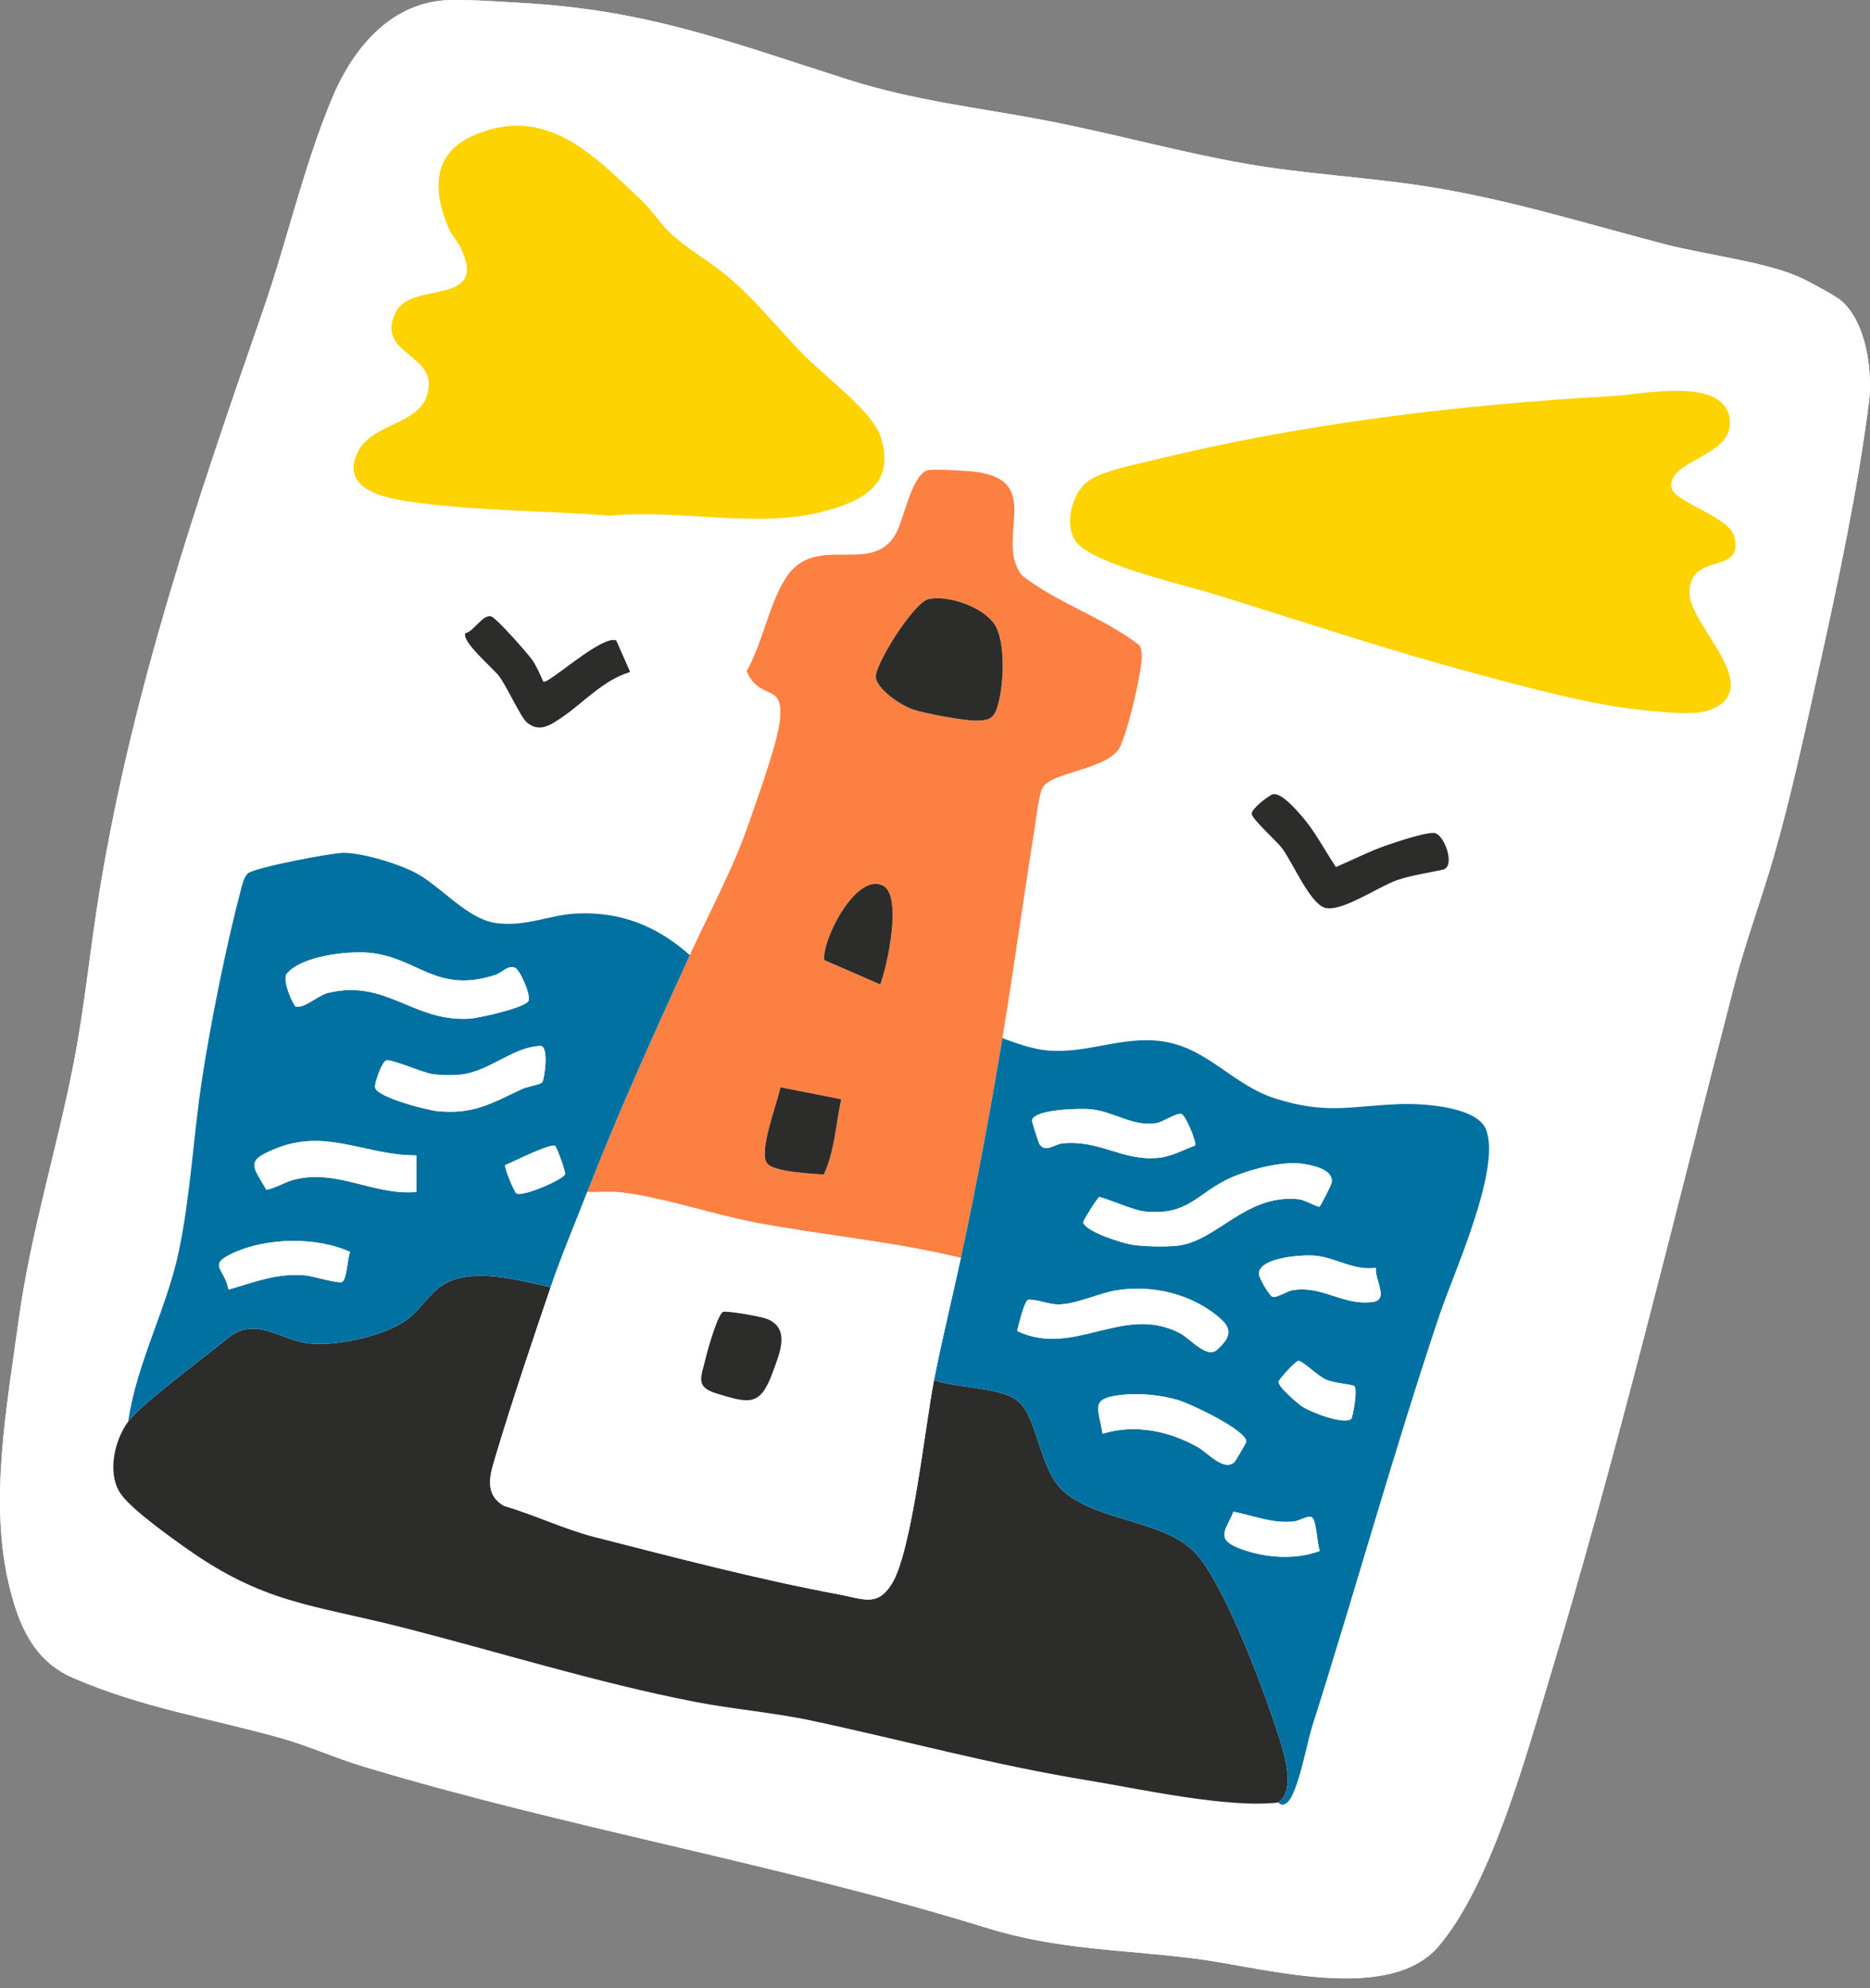
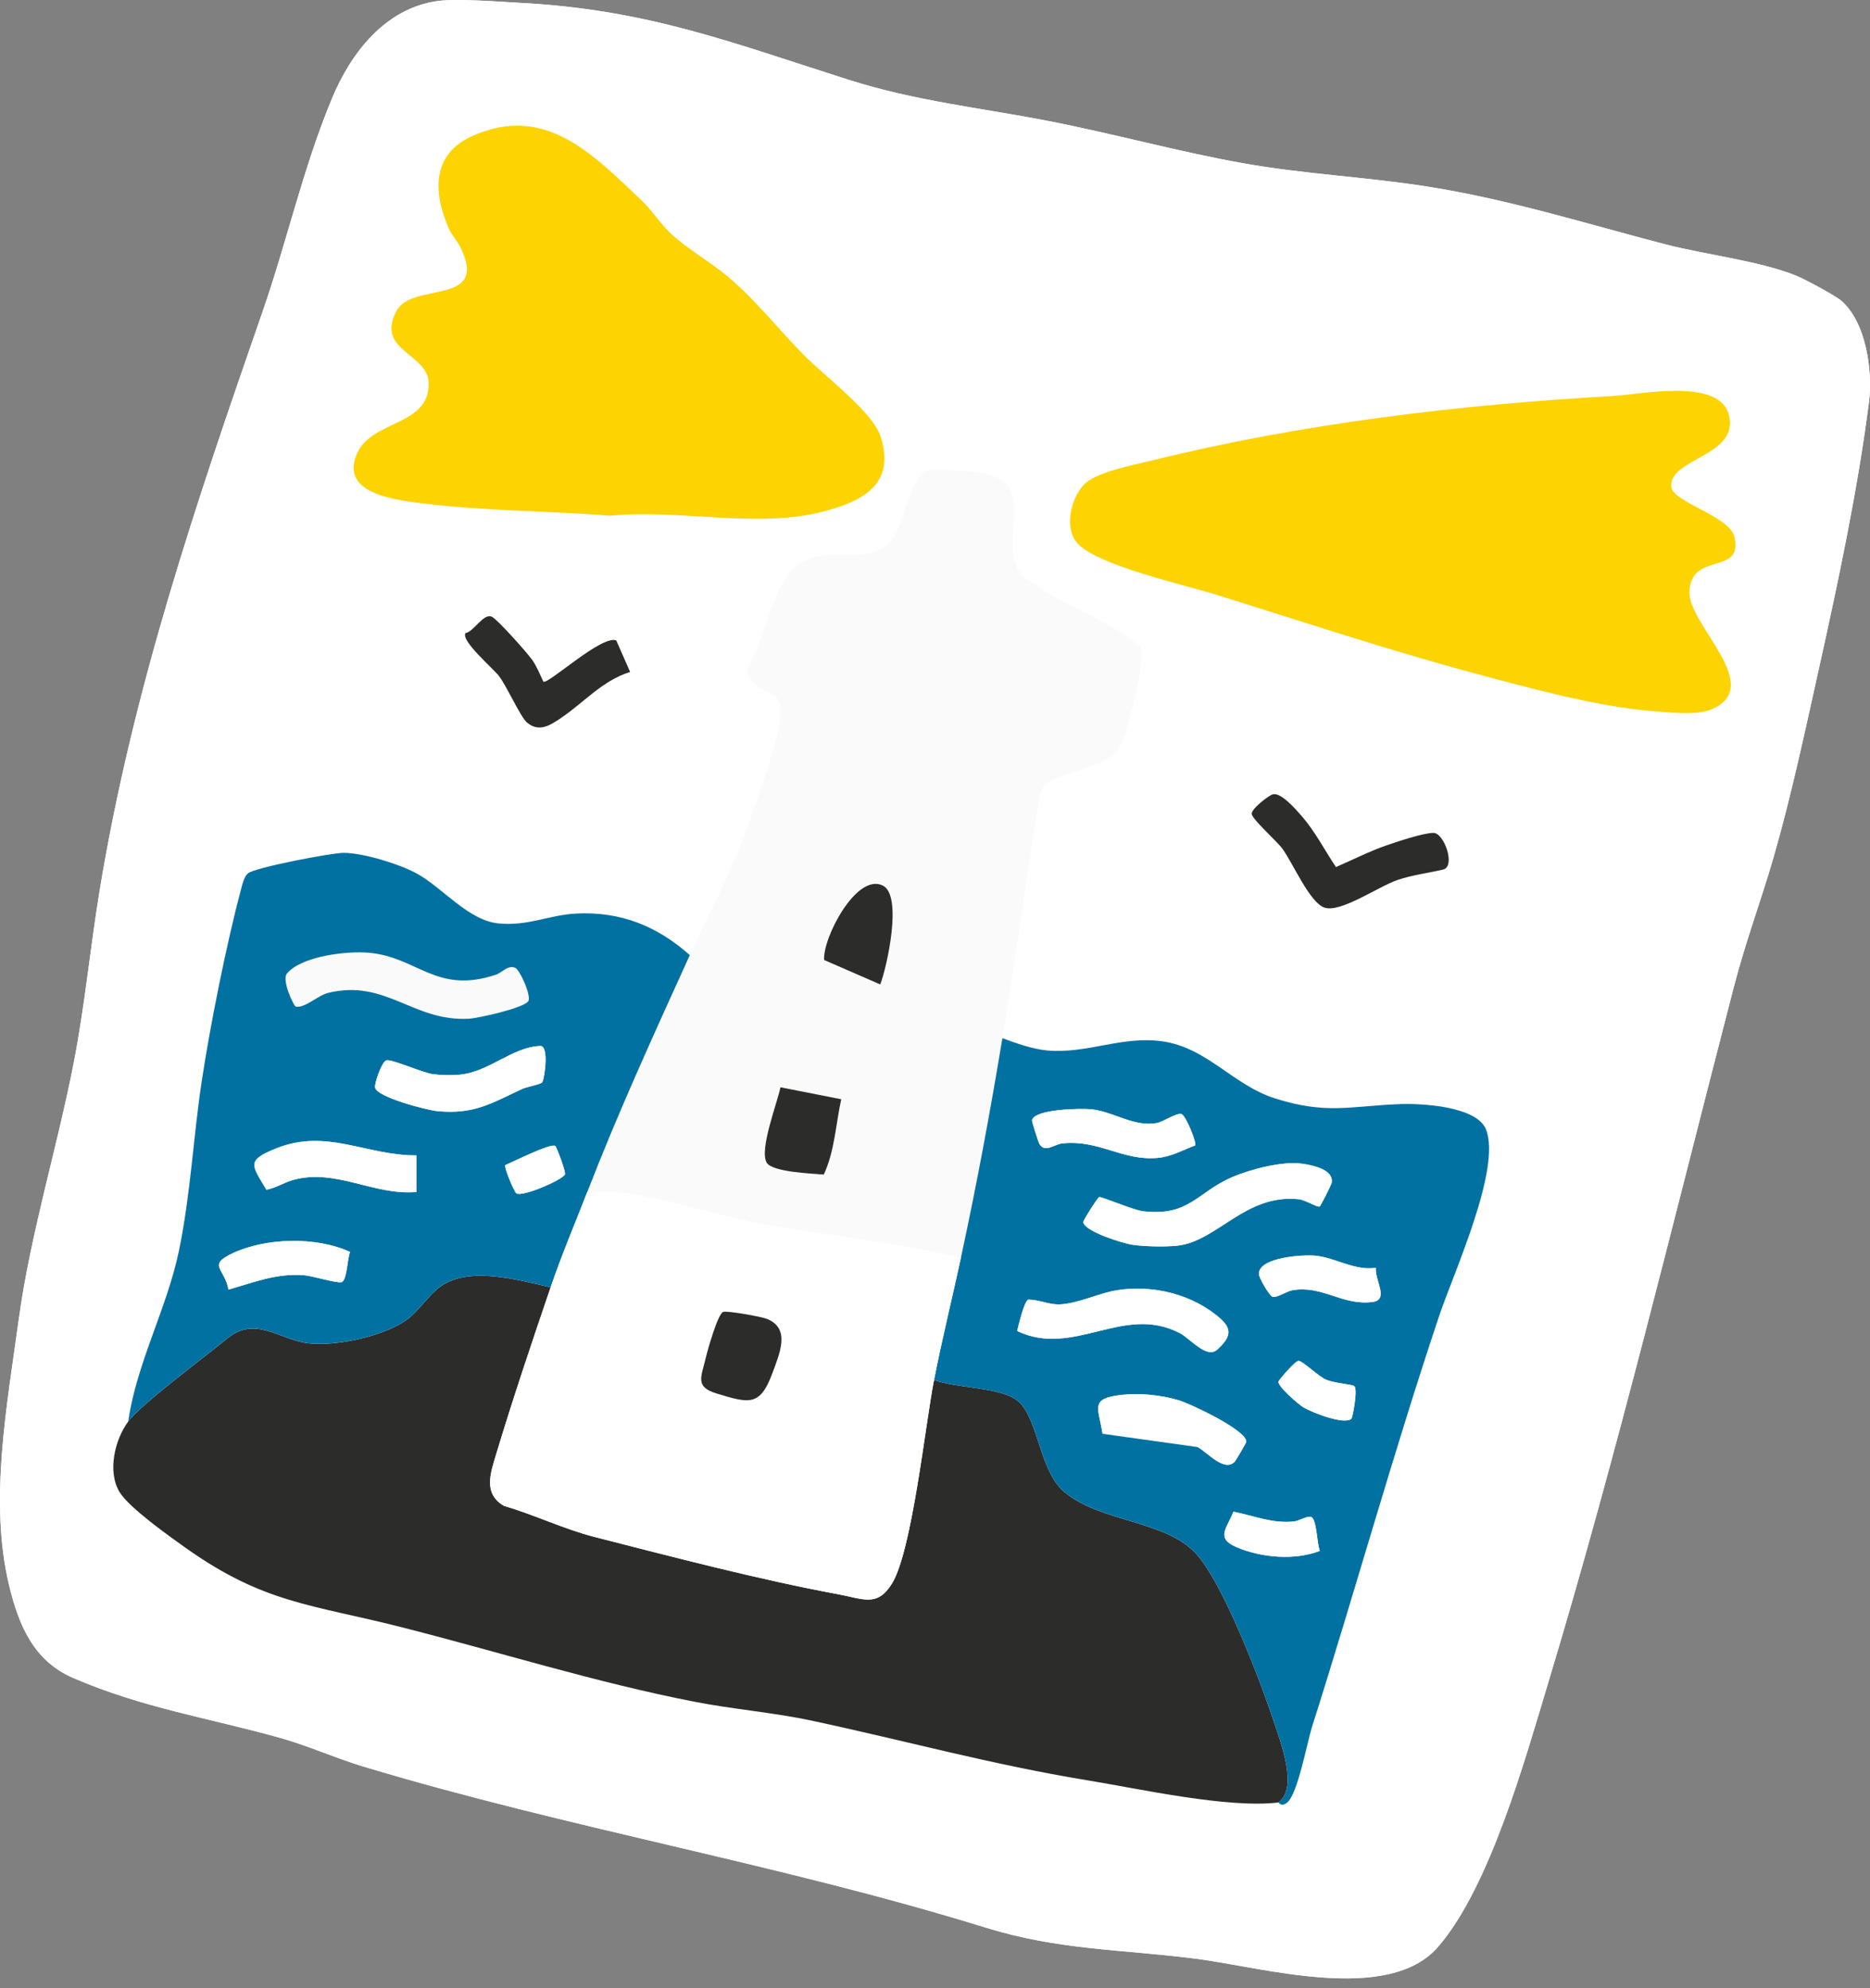
<svg xmlns="http://www.w3.org/2000/svg" width="174" height="185" viewBox="0 0 174 185" fill="none">
  <rect x="0" y="0" width="174" height="185" fill="#808080" stroke="none" />
  <g clip-path="url(#clip0_3012_6816)">
    <path d="M40.73 0.095C35.856 0.764 32.661 4.914 30.905 9.129C28.212 15.59 26.719 22.424 24.43 29.012C18.241 46.821 12.334 64.194 9.264 82.925C8.392 88.248 7.891 93.62 6.857 98.925C5.295 106.939 2.838 114.768 1.731 122.884C0.645 130.857 -1.035 139.736 0.856 147.563C1.748 151.253 3.132 154.558 6.813 156.148C13.248 158.927 19.417 159.867 26.019 161.709C28.672 162.449 31.176 163.597 33.795 164.386C52.893 170.141 72.606 173.462 91.735 179.383C98.559 181.496 104.393 181.387 111.333 182.281C117.511 183.076 129.201 186.533 133.833 181.145C138.649 175.541 141.912 163.705 144.057 156.602C150.509 135.222 155.722 113.466 161.331 91.847C162.448 87.542 163.8 84.005 165.008 79.845C166.641 74.216 168.002 67.831 169.279 62.075C171.053 54.078 172.88 45.472 173.907 37.39C174.268 34.548 173.647 29.982 171.325 27.983C170.755 27.493 168.008 26.025 167.244 25.703C163.985 24.326 158.619 23.689 154.98 22.744C147.501 20.8 140.368 18.538 132.663 17.339C127.024 16.462 121.38 16.207 115.715 15.201C109.578 14.11 103.541 12.418 97.415 11.235C91.074 10.009 85.239 9.416 78.959 7.423C68.026 3.951 60.253 0.89 48.394 0.265C46.39 0.159 42.551 -0.156 40.73 0.093V0.095Z" fill="#FBFAFA" />
    <path d="M40.729 0.094C42.551 -0.156 46.39 0.16 48.393 0.266C60.253 0.891 68.025 3.951 78.957 7.421C85.238 9.414 91.072 10.006 97.413 11.232C103.539 12.415 109.577 14.107 115.713 15.198C121.378 16.204 127.021 16.459 132.661 17.336C140.365 18.535 147.499 20.797 154.978 22.741C158.617 23.686 163.983 24.323 167.242 25.7C168.007 26.023 170.753 27.49 171.323 27.98C173.645 29.979 174.266 34.546 173.905 37.387C172.879 45.469 171.052 54.075 169.277 62.072C168 67.829 166.639 74.213 165.006 79.842C163.798 84.002 162.446 87.539 161.329 91.844C155.719 113.463 150.507 135.218 144.055 156.599C141.91 163.702 138.647 175.538 133.831 181.142C129.201 186.53 117.509 183.073 111.331 182.278C104.391 181.384 98.559 181.494 91.733 179.381C72.604 173.46 52.89 170.139 33.794 164.383C31.174 163.594 28.671 162.446 26.017 161.706C19.415 159.865 13.246 158.924 6.811 156.145C3.13 154.556 1.746 151.25 0.854 147.56C-1.037 139.733 0.643 130.854 1.729 122.881C2.836 114.766 5.295 106.938 6.856 98.922C7.889 93.617 8.39 88.245 9.262 82.922C12.332 64.191 18.239 46.818 24.428 29.009C26.717 22.421 28.21 15.588 30.903 9.126C32.66 4.913 35.855 0.764 40.729 0.094ZM59.79 18.748C55.207 14.395 50.758 9.629 43.968 12.65C40.193 14.329 40.273 17.829 41.744 21.231C42.049 21.938 42.568 22.426 42.87 23.059C45.499 28.552 38.352 26.149 36.876 28.963C34.942 32.649 39.795 32.88 39.884 35.605C40.017 39.652 34.655 39.067 33.246 42.149C31.562 45.835 36.47 46.483 39.108 46.818C44.916 47.555 50.979 47.533 56.793 47.992C63.063 47.359 70.403 49.177 76.454 47.64C80.218 46.685 83.405 45.102 81.922 40.585C81.182 38.331 76.727 34.992 74.859 33.105C72.455 30.676 70.33 27.925 67.701 25.721C66.017 24.309 64.006 23.216 62.392 21.715C61.54 20.922 60.633 19.552 59.79 18.751V18.748ZM100.849 45.109C99.653 46.391 99.006 49.052 100.194 50.488C101.915 52.569 110.213 54.424 113.086 55.319C120.996 57.781 129.143 60.492 137.124 62.638C142.085 63.972 148.567 65.753 153.598 66.159C155.176 66.287 157.782 66.599 159.162 66.047C164.346 63.972 157.187 58.198 157.2 55.181C157.219 51.222 162.237 53.65 161.386 49.963C160.945 48.05 155.718 46.743 155.522 45.357C155.14 42.664 161.803 42.505 160.884 38.666C160.035 35.117 152.711 36.705 150.186 36.847C135.817 37.655 121.109 39.404 107.128 42.868C105.435 43.288 101.954 43.928 100.849 45.111V45.109ZM64.186 88.884C61.154 86.187 57.76 84.804 53.611 85.014C51.096 85.141 49.118 86.211 46.353 85.928C43.544 85.639 41.146 82.568 38.742 81.268C37.105 80.383 33.845 79.392 32.01 79.364C30.92 79.348 23.705 80.726 23.065 81.277C22.721 81.573 22.558 82.26 22.441 82.698C21.075 87.821 19.565 95.35 18.769 100.614C17.975 105.87 17.729 111.205 16.64 116.435C15.532 121.751 12.708 126.856 11.926 132.286C10.671 133.978 9.968 136.972 11.139 138.867C12.041 140.324 15.774 142.973 17.307 144.06C24.569 149.209 28.978 149.293 37.243 151.39C46.363 153.703 55.317 156.536 64.592 158.35C68.204 159.056 71.99 159.358 75.548 160.119C84.228 161.976 92.21 164.194 101.137 165.659C106.129 166.478 114.208 168.289 118.945 167.733C118.995 167.726 119.215 168.183 119.752 167.753C120.759 166.946 121.605 162.193 122.066 160.742C126.114 147.991 129.68 135.073 133.932 122.39C135.233 118.511 139.708 108.771 138.274 105.113C137.414 102.92 132.21 102.663 130.194 102.746C125.586 102.936 123.398 103.718 118.669 102.224C114.682 100.964 112.337 97.467 108.094 96.893C104.353 96.388 101.178 98.072 97.466 97.752C96.073 97.632 94.575 97.088 93.27 96.607C94.338 90.156 95.216 83.643 96.251 77.207C96.408 76.235 96.625 74.152 96.966 73.377C97.624 71.886 102.613 71.688 104.049 69.78C104.804 68.778 106.283 62.363 106.242 61.044C106.231 60.709 106.204 60.381 106.054 60.075C102.729 57.473 98.416 56.153 95.089 53.544C92.444 50.162 97.326 44.695 90.655 43.891C89.972 43.809 86.651 43.603 86.231 43.781C84.763 44.403 84.072 48.444 83.32 49.731C81.047 53.626 75.81 49.498 73.093 53.819C71.522 56.321 70.966 59.82 69.47 62.449C70.761 65.474 73.184 63.194 72.492 67.534C72.146 69.698 70.318 74.765 69.516 77.056C68.145 80.974 65.913 85.087 64.186 88.882V88.884ZM50.557 63.432C50.268 62.807 49.907 61.947 49.516 61.403C49.037 60.734 46.323 57.673 45.776 57.4C45.003 57.014 44.094 58.789 43.312 58.918C42.882 59.659 45.868 62.178 46.425 62.904C47.157 63.858 48.441 66.737 49.027 67.231C50.175 68.197 51.213 67.483 52.219 66.803C54.327 65.379 56.048 63.331 58.634 62.532L57.343 59.6C55.98 59.064 50.99 63.731 50.559 63.434L50.557 63.432ZM118.428 73.92C118.013 74.036 116.35 75.334 116.47 75.777C116.621 76.335 118.761 78.249 119.265 78.905C120.248 80.185 121.847 84.018 123.249 84.466C124.767 84.952 128.26 82.495 130.018 81.894C131.407 81.421 132.851 81.249 134.27 80.921C135.472 80.644 134.371 77.513 133.383 77.51C132.432 77.506 130.057 78.311 129.049 78.654C127.422 79.209 125.881 80.012 124.304 80.687C123.232 79.093 122.37 77.381 121.104 75.929C120.576 75.322 119.184 73.71 118.425 73.92H118.428Z" fill="white" />
    <path d="M51.236 119.787C49.523 124.815 47.701 130.225 46.177 135.293C45.646 137.058 44.924 139 46.906 140.138C49.82 140.988 52.421 142.285 55.368 143.038C62.621 144.891 70.68 147.006 77.995 148.358C80.349 148.793 81.63 149.577 83 147.352C84.859 144.332 86.087 132.627 86.909 128.423C88.996 129.182 92.544 129.06 94.388 130.145C96.643 131.47 96.553 136.8 99.071 138.87C102.474 141.67 108.33 141.466 111.222 144.508C113.761 147.179 117.314 156.515 118.553 160.288C119.177 162.187 120.812 166.409 118.946 167.735C114.21 168.291 106.132 166.481 101.138 165.661C92.213 164.195 84.23 161.979 75.549 160.122C71.992 159.36 68.206 159.059 64.594 158.353C55.318 156.539 46.365 153.705 37.245 151.393C28.979 149.296 24.57 149.211 17.309 144.063C15.776 142.976 12.041 140.327 11.141 138.87C9.97 136.976 10.672 133.981 11.928 132.289C13.147 130.645 19.1 126.245 21.135 124.567C23.761 122.402 25.957 124.656 28.646 124.998C31.222 125.326 35.852 124.331 37.943 122.744C38.996 121.944 39.955 120.435 41.026 119.69C43.734 117.804 48.252 119.132 51.236 119.79V119.787Z" fill="#2C2C2B" />
-     <path d="M93.271 96.609C92.132 103.49 90.88 110.249 89.408 117.059C83.191 115.541 76.787 114.978 70.502 113.811C66.477 113.064 61.521 111.361 57.684 110.951C56.679 110.844 55.651 110.968 54.645 110.923C57.569 103.394 60.855 96.208 64.187 88.882C65.913 85.087 68.146 80.974 69.517 77.056C70.319 74.765 72.147 69.698 72.493 67.534C73.184 63.194 70.762 65.474 69.471 62.449C70.969 59.821 71.523 56.321 73.094 53.819C75.81 49.498 81.048 53.627 83.321 49.731C84.073 48.444 84.763 44.403 86.232 43.782C86.653 43.604 89.973 43.809 90.656 43.891C97.327 44.696 92.445 50.162 95.09 53.545C98.417 56.153 102.73 57.473 106.055 60.075C106.203 60.382 106.231 60.709 106.243 61.045C106.284 62.363 104.805 68.778 104.05 69.78C102.614 71.688 97.625 71.886 96.967 73.377C96.626 74.153 96.409 76.235 96.252 77.207C95.217 83.643 94.337 90.156 93.271 96.608V96.609ZM86.388 55.755C85.003 56.07 81.337 61.946 81.494 63.037C81.663 64.205 83.857 65.634 84.906 66.003C85.99 66.384 89.563 67.037 90.691 67.051C92.043 67.067 92.494 66.876 92.849 65.624C93.383 63.739 93.556 60.205 92.716 58.419C91.858 56.593 88.296 55.32 86.387 55.753L86.388 55.755ZM81.907 91.609C82.543 89.932 84.012 83.318 82.137 82.403C79.693 81.208 76.541 87.286 76.683 89.332L81.908 91.609H81.907ZM78.276 102.288L72.62 101.176C72.331 102.619 70.619 106.998 71.343 108.197C71.87 109.069 75.602 109.206 76.651 109.297C77.671 107.103 77.761 104.626 78.276 102.287V102.288Z" fill="#FD8043" />
    <path d="M118.947 167.733C120.814 166.407 119.178 162.186 118.554 160.286C117.314 156.512 113.76 147.177 111.222 144.505C108.33 141.463 102.475 141.667 99.072 138.867C96.555 136.797 96.645 131.468 94.389 130.143C92.543 129.059 88.997 129.18 86.909 128.421C87.653 124.62 88.587 120.86 89.408 117.059C90.88 110.249 92.132 103.49 93.271 96.609C94.576 97.089 96.072 97.632 97.467 97.754C101.179 98.074 104.354 96.389 108.095 96.895C112.338 97.469 114.683 100.966 118.67 102.225C123.399 103.719 125.587 102.936 130.195 102.747C132.21 102.664 137.415 102.92 138.275 105.115C139.709 108.774 135.234 118.513 133.933 122.392C129.68 135.075 126.114 147.992 122.067 160.744C121.607 162.195 120.76 166.948 119.753 167.754C119.215 168.184 118.995 167.728 118.946 167.734L118.947 167.733ZM111.206 106.59C111.374 106.361 110.337 103.789 109.936 103.671C109.474 103.537 108.222 104.4 107.647 104.507C105.509 104.904 103.648 103.45 101.537 103.226C100.626 103.131 96.27 103.195 96.027 104.245C96 104.357 96.616 106.282 96.719 106.454C97.237 107.32 98.108 106.473 98.857 106.398C102.342 106.054 104.409 108.04 107.71 107.752C109.007 107.64 110.032 107.024 111.207 106.59H111.206ZM122.788 112.275C122.889 112.204 123.876 110.255 123.908 110.072C124.121 108.837 122.181 108.446 121.23 108.3C119.393 108.018 116.438 108.784 114.702 109.52C111.355 110.94 110.707 113.214 106.36 112.717C105.494 112.618 102.486 111.335 102.28 111.397C102.122 111.444 100.77 113.595 100.794 113.732C100.937 114.603 104.471 115.693 105.302 115.821C106.448 116 108.363 116.037 109.514 115.921C113.253 115.544 115.878 111.048 120.883 111.6C121.424 111.659 122.627 112.387 122.79 112.273L122.788 112.275ZM128.024 117.979C126.062 118.274 124.309 117.059 122.443 116.856C121.307 116.733 117.168 116.977 117.133 118.53C117.125 118.883 118.111 120.588 118.412 120.676C118.808 120.793 119.702 120.164 120.248 120.067C123.037 119.572 124.877 121.512 127.704 121.159C129.292 120.961 127.894 119.119 128.024 117.978V117.979ZM94.641 123.858C99.948 126.373 104.508 121.31 109.788 124.059C110.748 124.559 112.288 126.491 113.27 125.584C114.378 124.56 114.756 123.786 113.6 122.745C111.038 120.44 107.262 119.524 103.895 120.071C102.255 120.337 100.262 121.324 98.597 121.382C97.596 121.417 96.679 120.938 95.686 120.937C95.296 121.066 94.784 123.317 94.642 123.857L94.641 123.858ZM125.738 132.033C125.858 131.931 126.376 129.225 126.001 128.978C125.764 128.822 124.12 128.703 123.402 128.396C122.656 128.077 121.254 126.675 120.838 126.637C120.522 126.608 118.985 128.428 118.961 128.565C118.88 129.02 120.828 130.693 121.287 130.966C122.076 131.437 125.053 132.614 125.738 132.033ZM102.591 133.422C105.583 132.487 108.783 133.159 111.456 134.663C112.355 135.168 113.895 136.981 114.868 136.045C114.978 135.939 115.95 134.286 115.96 134.177C116.064 133.117 110.741 130.622 109.679 130.304C108.045 129.815 106.012 129.611 104.315 129.81C101.385 130.153 102.209 130.969 102.591 133.422ZM122.809 144.321C122.531 143.708 122.536 141.33 121.988 141.161C121.628 141.05 120.886 141.529 120.406 141.583C118.421 141.806 116.669 141.051 114.771 140.675C114.131 142.278 113.09 143.145 115.085 143.987C117.396 144.963 120.462 145.223 122.809 144.322V144.321Z" fill="#0171A2" />
    <path d="M64.186 88.883C60.853 96.209 57.568 103.395 54.644 110.924C53.502 113.864 52.262 116.775 51.236 119.786C48.252 119.129 43.733 117.8 41.025 119.686C39.956 120.432 38.997 121.941 37.943 122.74C35.851 124.327 31.222 125.321 28.646 124.994C25.957 124.652 23.761 122.398 21.135 124.563C19.099 126.241 13.147 130.641 11.928 132.285C12.709 126.855 15.533 121.75 16.642 116.434C17.731 111.204 17.978 105.869 18.771 100.613C19.565 95.35 21.077 87.82 22.442 82.697C22.559 82.258 22.722 81.571 23.066 81.276C23.707 80.726 30.922 79.347 32.011 79.363C33.847 79.391 37.107 80.382 38.743 81.267C41.148 82.567 43.544 85.638 46.355 85.927C49.119 86.21 51.097 85.139 53.613 85.013C57.762 84.803 61.156 86.186 64.188 88.883H64.186ZM49.155 93.167C49.469 92.668 48.35 90.187 47.901 90.042C47.196 89.813 46.715 90.517 46.131 90.71C40.564 92.548 38.88 89.056 34.303 88.659C32.283 88.483 28.083 88.957 26.7 90.591C26.183 91.201 27.334 93.633 27.523 93.672C28.353 93.845 29.589 92.62 30.544 92.39C35.945 91.097 38.422 95.088 43.631 94.798C44.542 94.748 48.758 93.796 49.155 93.167ZM50.267 97.334C47.647 97.43 45.507 99.779 42.711 100.013C41.962 100.076 41.019 100.061 40.274 99.957C39.304 99.824 36.421 98.522 35.937 98.675C35.535 98.802 34.81 100.831 34.907 101.222C35.129 102.116 39.709 103.302 40.698 103.397C44.122 103.726 45.742 102.653 48.58 101.335C49.023 101.13 50.322 100.907 50.456 100.711C50.651 100.424 51.128 97.3 50.268 97.331L50.267 97.334ZM38.739 107.515C34.099 107.541 30.391 104.98 25.704 106.864C22.871 108.002 23.423 108.392 24.787 110.714C25.667 110.552 26.424 110.034 27.277 109.8C31.264 108.704 34.751 111.262 38.739 110.923V107.514V107.515ZM51.661 106.635C51.222 106.362 47.73 108.124 47.014 108.421C46.878 108.634 47.86 110.936 48.051 111.054C48.614 111.4 52.251 109.835 52.565 109.297C52.687 109.087 51.779 106.71 51.66 106.635H51.661ZM21.256 120.004C23.679 119.317 25.769 118.447 28.373 118.677C29.067 118.738 31.381 119.433 31.782 119.315C32.294 119.163 32.311 117.075 32.576 116.506C29.477 115.065 24.734 115.157 21.616 116.637C19.265 117.752 20.918 118.022 21.255 120.004H21.256Z" fill="#0171A2" />
    <path d="M100.849 45.109C101.953 43.925 105.434 43.286 107.127 42.866C121.11 39.403 135.817 37.654 150.185 36.845C152.709 36.703 160.034 35.115 160.884 38.664C161.803 42.503 155.14 42.662 155.522 45.355C155.719 46.74 160.946 48.047 161.386 49.96C162.237 53.649 157.218 51.221 157.2 55.178C157.186 58.196 164.346 63.97 159.162 66.045C157.781 66.597 155.177 66.284 153.598 66.157C148.566 65.751 142.084 63.97 137.124 62.636C129.142 60.49 120.996 57.778 113.086 55.317C110.212 54.423 101.913 52.568 100.193 50.486C99.006 49.05 99.653 46.389 100.849 45.106V45.109Z" fill="#FDD301" />
    <path d="M59.79 18.748C60.635 19.55 61.54 20.919 62.392 21.712C64.006 23.214 66.017 24.307 67.701 25.719C70.33 27.923 72.456 30.674 74.86 33.103C76.727 34.989 81.183 38.33 81.923 40.583C83.405 45.099 80.218 46.681 76.455 47.638C70.402 49.175 63.063 47.357 56.794 47.99C50.98 47.531 44.916 47.552 39.108 46.816C36.469 46.482 31.561 45.833 33.247 42.146C34.655 39.065 40.017 39.651 39.885 35.603C39.795 32.879 34.943 32.648 36.877 28.96C38.353 26.146 45.5 28.548 42.87 23.056C42.568 22.425 42.049 21.936 41.744 21.228C40.274 17.827 40.194 14.327 43.968 12.648C50.758 9.627 55.208 14.393 59.79 18.746V18.748Z" fill="#FDD301" />
    <path d="M118.429 73.919C119.187 73.707 120.579 75.321 121.109 75.927C122.376 77.38 123.237 79.092 124.308 80.686C125.884 80.011 127.425 79.208 129.054 78.653C130.061 78.31 132.436 77.505 133.387 77.508C134.375 77.512 135.476 80.644 134.274 80.92C132.853 81.248 131.411 81.419 130.022 81.893C128.264 82.492 124.771 84.951 123.253 84.465C121.851 84.016 120.251 80.184 119.269 78.904C118.765 78.247 116.625 76.334 116.474 75.776C116.353 75.332 118.017 74.035 118.432 73.919H118.429Z" fill="#2C2C2B" />
    <path d="M50.557 63.431C50.989 63.729 55.98 59.063 57.341 59.597L58.632 62.53C56.048 63.329 54.327 65.378 52.218 66.801C51.212 67.481 50.174 68.194 49.026 67.228C48.439 66.735 47.156 63.857 46.423 62.901C45.866 62.175 42.881 59.656 43.311 58.915C44.091 58.788 45 57.013 45.774 57.397C46.321 57.669 49.036 60.731 49.515 61.4C49.906 61.945 50.266 62.804 50.556 63.43L50.557 63.431Z" fill="#2C2C2B" />
    <path d="M89.408 117.06C88.586 120.861 87.652 124.621 86.909 128.422C86.087 132.625 84.859 144.331 83.001 147.351C81.632 149.576 80.35 148.792 77.996 148.357C70.68 147.006 62.62 144.89 55.368 143.036C52.422 142.284 49.821 140.988 46.906 140.137C44.924 138.998 45.647 137.055 46.178 135.292C47.702 130.224 49.522 124.814 51.237 119.786C52.263 116.775 53.504 113.864 54.645 110.924C55.651 110.97 56.679 110.845 57.684 110.952C61.521 111.362 66.477 113.065 70.502 113.813C76.788 114.979 83.191 115.542 89.408 117.06ZM67.295 122.082C66.796 122.236 65.825 125.691 65.666 126.378C65.256 128.151 64.635 129.055 66.682 129.675C69.676 130.583 70.715 130.909 71.861 127.802C72.552 125.927 73.587 123.619 71.354 122.731C70.791 122.507 67.688 121.961 67.295 122.082Z" fill="white" />
-     <path d="M86.388 55.756C88.296 55.321 91.857 56.595 92.717 58.421C93.558 60.206 93.384 63.741 92.849 65.626C92.495 66.877 92.044 67.07 90.692 67.053C89.563 67.039 85.991 66.386 84.907 66.005C83.858 65.637 81.664 64.208 81.495 63.039C81.338 61.949 85.004 56.072 86.389 55.757L86.388 55.756Z" fill="#2C2C2B" />
    <path d="M78.276 102.291C77.761 104.629 77.671 107.107 76.651 109.3C75.602 109.21 71.869 109.072 71.343 108.201C70.619 107.002 72.331 102.622 72.62 101.18L78.276 102.292V102.291Z" fill="#2C2C2B" />
    <path d="M81.907 91.61L76.682 89.333C76.54 87.287 79.692 81.21 82.136 82.404C84.011 83.319 82.542 89.933 81.906 91.61H81.907Z" fill="#2C2C2B" />
    <path d="M122.789 112.275C122.627 112.388 121.424 111.661 120.883 111.601C115.879 111.048 113.254 115.545 109.514 115.922C108.363 116.038 106.448 116.001 105.302 115.822C104.472 115.692 100.937 114.603 100.793 113.733C100.771 113.596 102.123 111.445 102.28 111.398C102.485 111.338 105.492 112.62 106.359 112.718C110.708 113.215 111.354 110.942 114.702 109.521C116.438 108.785 119.393 108.02 121.23 108.301C122.18 108.447 124.121 108.838 123.908 110.073C123.876 110.256 122.89 112.205 122.788 112.276L122.789 112.275Z" fill="white" />
    <path d="M94.642 123.858C94.783 123.319 95.296 121.067 95.686 120.938C96.678 120.94 97.596 121.419 98.597 121.383C100.261 121.325 102.253 120.338 103.894 120.072C107.263 119.526 111.038 120.443 113.6 122.746C114.756 123.786 114.377 124.562 113.269 125.585C112.288 126.492 110.748 124.559 109.787 124.06C104.507 121.31 99.947 126.375 94.641 123.859L94.642 123.858Z" fill="white" />
    <path d="M111.206 106.59C110.031 107.025 109.006 107.64 107.708 107.752C104.408 108.039 102.34 106.054 98.856 106.398C98.107 106.473 97.236 107.319 96.717 106.454C96.615 106.282 96 104.357 96.025 104.245C96.269 103.196 100.623 103.131 101.536 103.226C103.648 103.448 105.508 104.904 107.645 104.507C108.22 104.4 109.472 103.537 109.935 103.671C110.336 103.789 111.372 106.361 111.204 106.59H111.206Z" fill="white" />
-     <path d="M102.59 133.422C102.208 130.968 101.384 130.153 104.314 129.81C106.011 129.611 108.044 129.815 109.678 130.304C110.74 130.622 116.062 133.118 115.959 134.177C115.949 134.284 114.977 135.939 114.867 136.044C113.894 136.981 112.355 135.17 111.454 134.663C108.78 133.159 105.582 132.485 102.59 133.422Z" fill="white" />
+     <path d="M102.59 133.422C102.208 130.968 101.384 130.153 104.314 129.81C106.011 129.611 108.044 129.815 109.678 130.304C110.74 130.622 116.062 133.118 115.959 134.177C115.949 134.284 114.977 135.939 114.867 136.044C113.894 136.981 112.355 135.17 111.454 134.663Z" fill="white" />
    <path d="M128.025 117.979C127.895 119.12 129.295 120.962 127.705 121.16C124.879 121.512 123.038 119.573 120.249 120.069C119.703 120.166 118.811 120.793 118.413 120.677C118.112 120.588 117.125 118.885 117.134 118.532C117.169 116.978 121.308 116.735 122.444 116.857C124.309 117.059 126.064 118.276 128.025 117.981V117.979Z" fill="white" />
    <path d="M122.808 144.32C120.462 145.221 117.396 144.96 115.085 143.984C113.089 143.142 114.131 142.275 114.771 140.673C116.667 141.048 118.421 141.803 120.406 141.58C120.886 141.526 121.628 141.047 121.988 141.158C122.536 141.327 122.531 143.706 122.808 144.319V144.32Z" fill="white" />
    <path d="M125.739 132.033C125.053 132.614 122.077 131.436 121.288 130.966C120.829 130.693 118.88 129.02 118.961 128.565C118.985 128.428 120.524 126.608 120.839 126.637C121.255 126.675 122.657 128.077 123.403 128.396C124.12 128.703 125.764 128.822 126.001 128.978C126.377 129.225 125.86 131.931 125.739 132.033Z" fill="white" />
-     <path d="M49.156 93.168C48.758 93.799 44.544 94.749 43.632 94.799C38.423 95.088 35.944 91.097 30.545 92.391C29.59 92.62 28.352 93.846 27.524 93.674C27.335 93.635 26.184 91.203 26.701 90.593C28.084 88.96 32.285 88.486 34.304 88.66C38.881 89.057 40.565 92.549 46.132 90.711C46.716 90.518 47.196 89.815 47.902 90.043C48.351 90.188 49.469 92.669 49.156 93.168Z" fill="white" />
    <path d="M50.267 97.334C51.127 97.302 50.65 100.426 50.455 100.714C50.323 100.909 49.023 101.131 48.579 101.338C45.741 102.654 44.121 103.728 40.697 103.399C39.71 103.304 35.128 102.117 34.906 101.224C34.809 100.835 35.533 98.805 35.936 98.678C36.42 98.525 39.305 99.826 40.273 99.96C41.018 100.062 41.961 100.077 42.71 100.015C45.507 99.781 47.646 97.432 50.266 97.336L50.267 97.334Z" fill="white" />
    <path d="M38.739 107.517V110.926C34.751 111.264 31.264 108.707 27.277 109.802C26.424 110.037 25.668 110.555 24.788 110.716C23.423 108.394 22.871 108.005 25.704 106.866C30.392 104.983 34.101 107.544 38.739 107.518V107.517Z" fill="white" />
    <path d="M21.256 120.005C20.919 118.023 19.267 117.754 21.618 116.638C24.737 115.158 29.479 115.066 32.578 116.507C32.313 117.077 32.294 119.163 31.783 119.316C31.382 119.434 29.069 118.74 28.374 118.678C25.771 118.447 23.679 119.317 21.257 120.005H21.256Z" fill="white" />
    <path d="M51.662 106.637C51.781 106.711 52.688 109.089 52.567 109.298C52.253 109.836 48.614 111.4 48.053 111.056C47.862 110.938 46.88 108.636 47.016 108.422C47.731 108.126 51.224 106.364 51.663 106.637H51.662Z" fill="white" />
    <path d="M67.294 122.082C67.688 121.961 70.79 122.508 71.354 122.731C73.587 123.619 72.552 125.927 71.861 127.802C70.716 130.909 69.677 130.583 66.682 129.675C64.633 129.054 65.255 128.151 65.666 126.378C65.824 125.691 66.795 122.234 67.294 122.082Z" fill="#2C2C2B" />
  </g>
  <defs>
    <clipPath id="clip0_3012_6816">
      <rect width="174" height="184.104" fill="white" />
    </clipPath>
  </defs>
</svg>